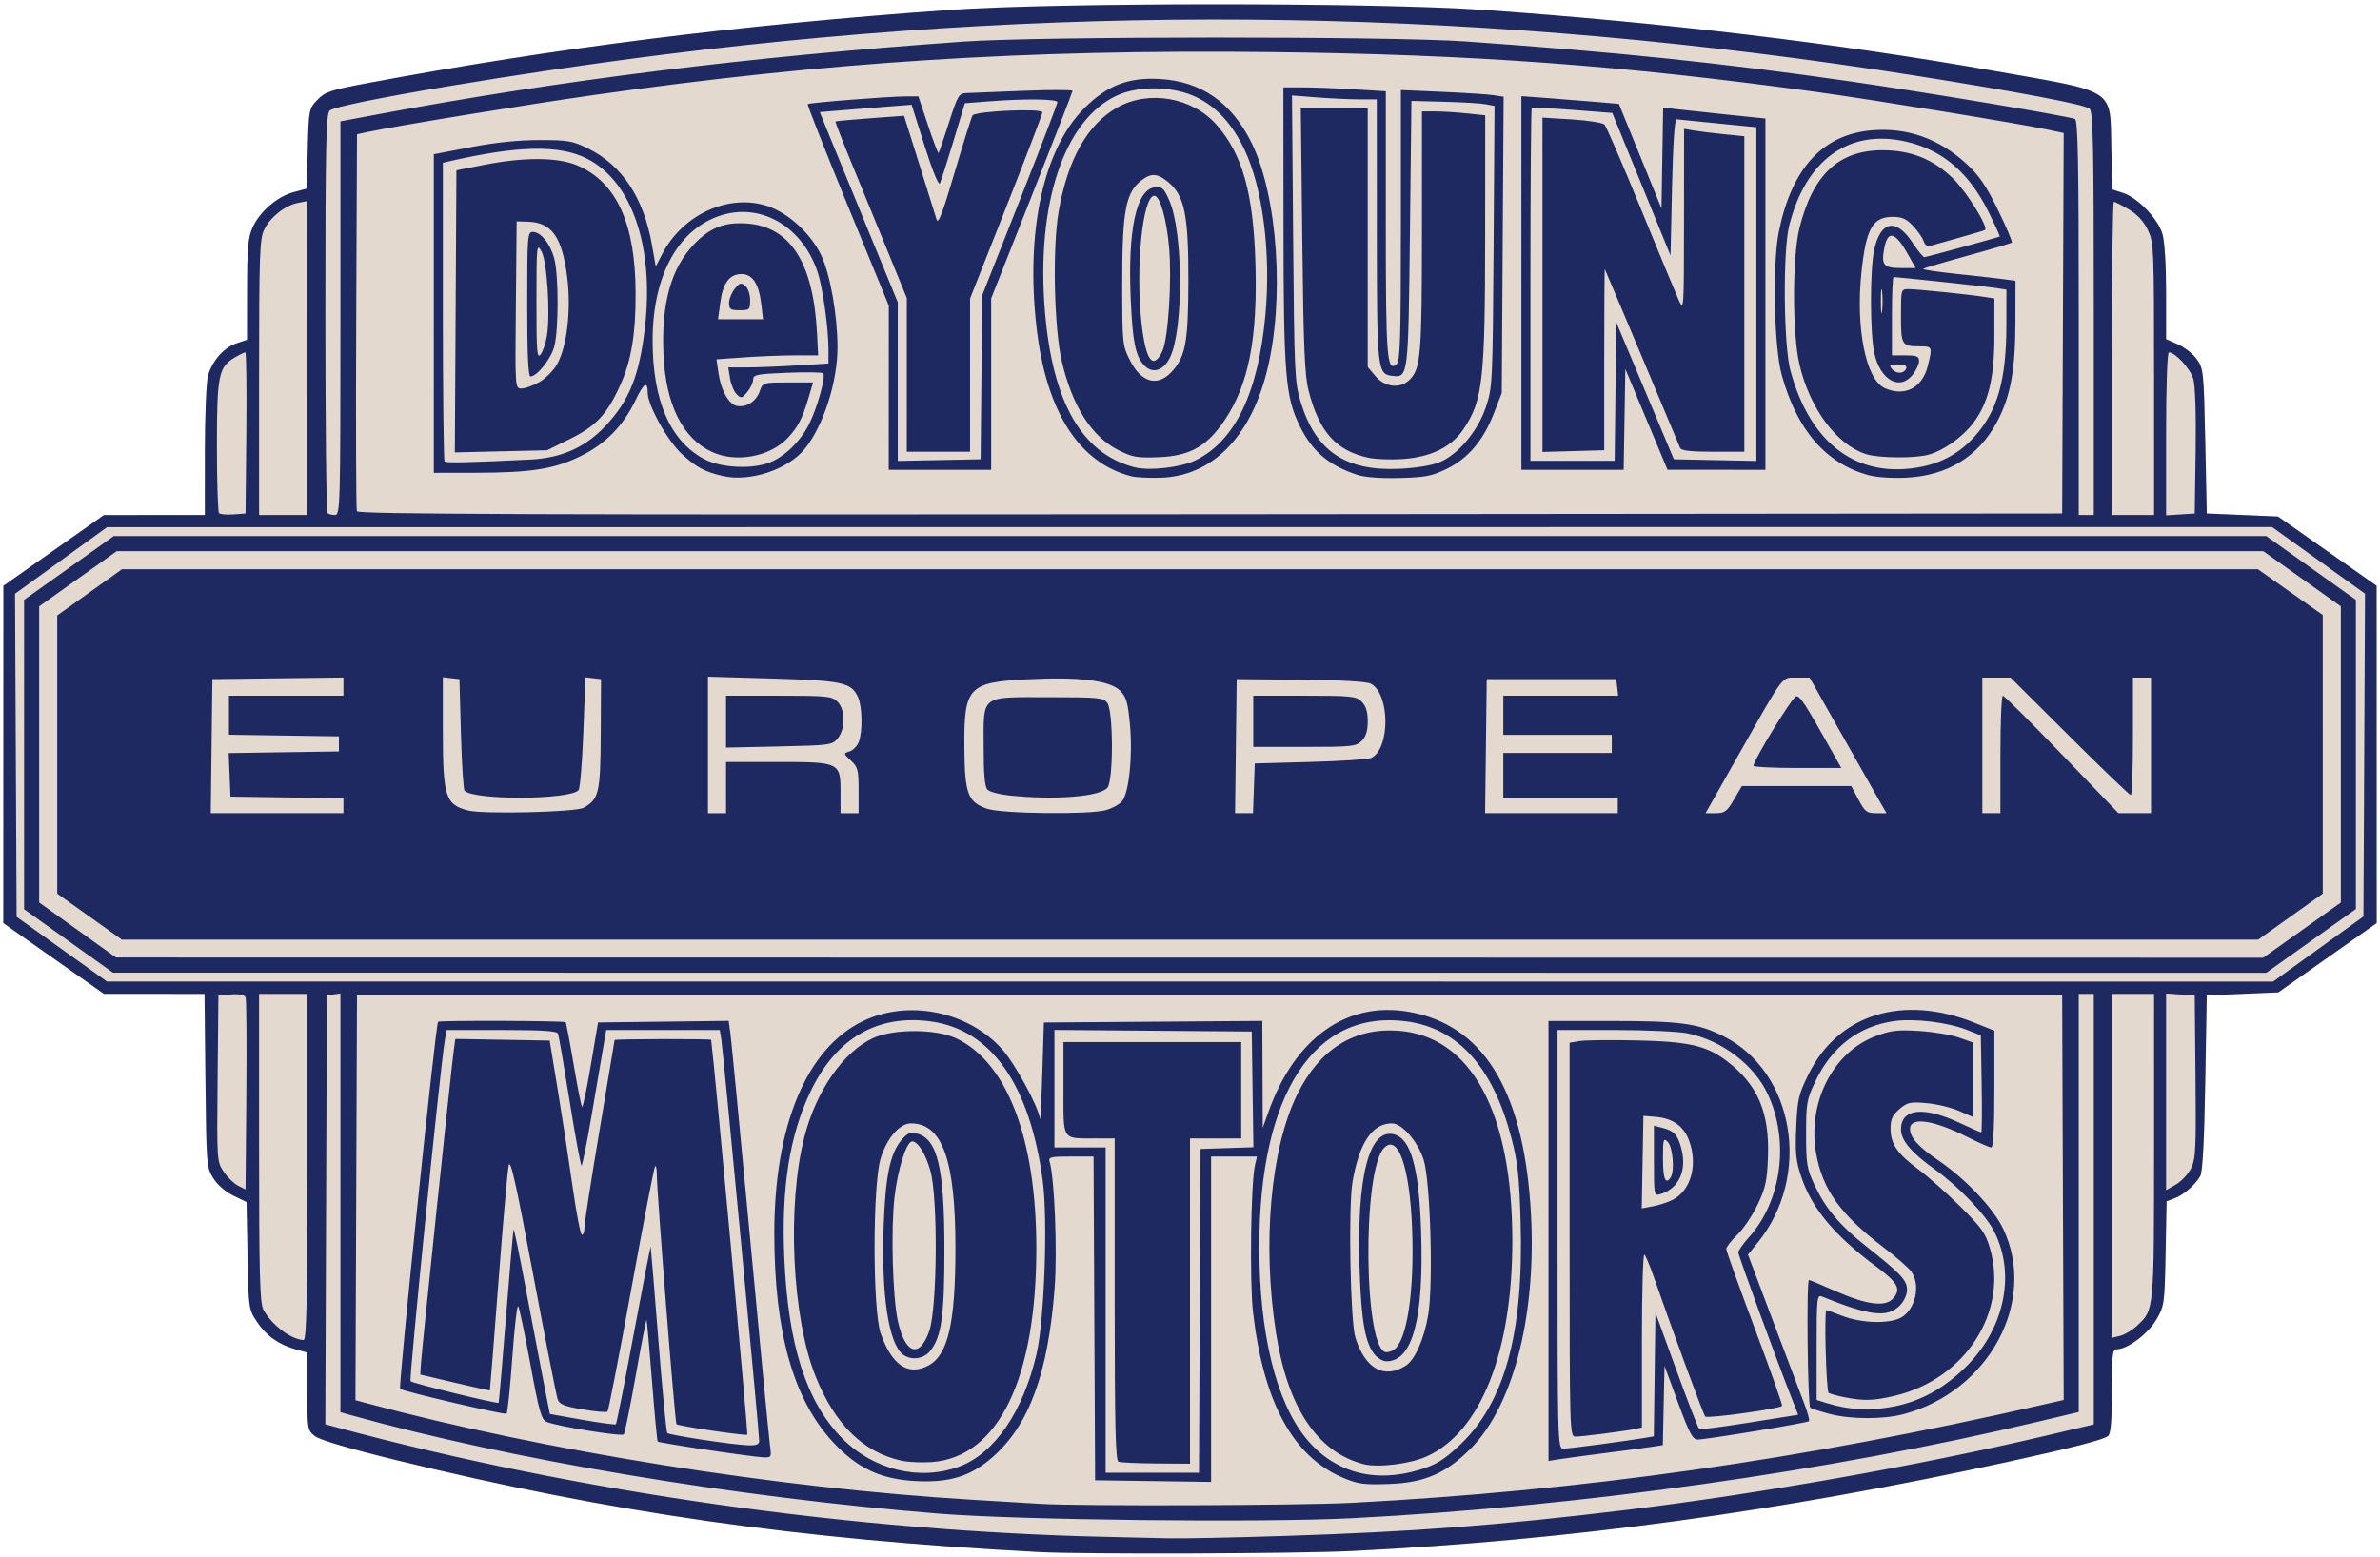
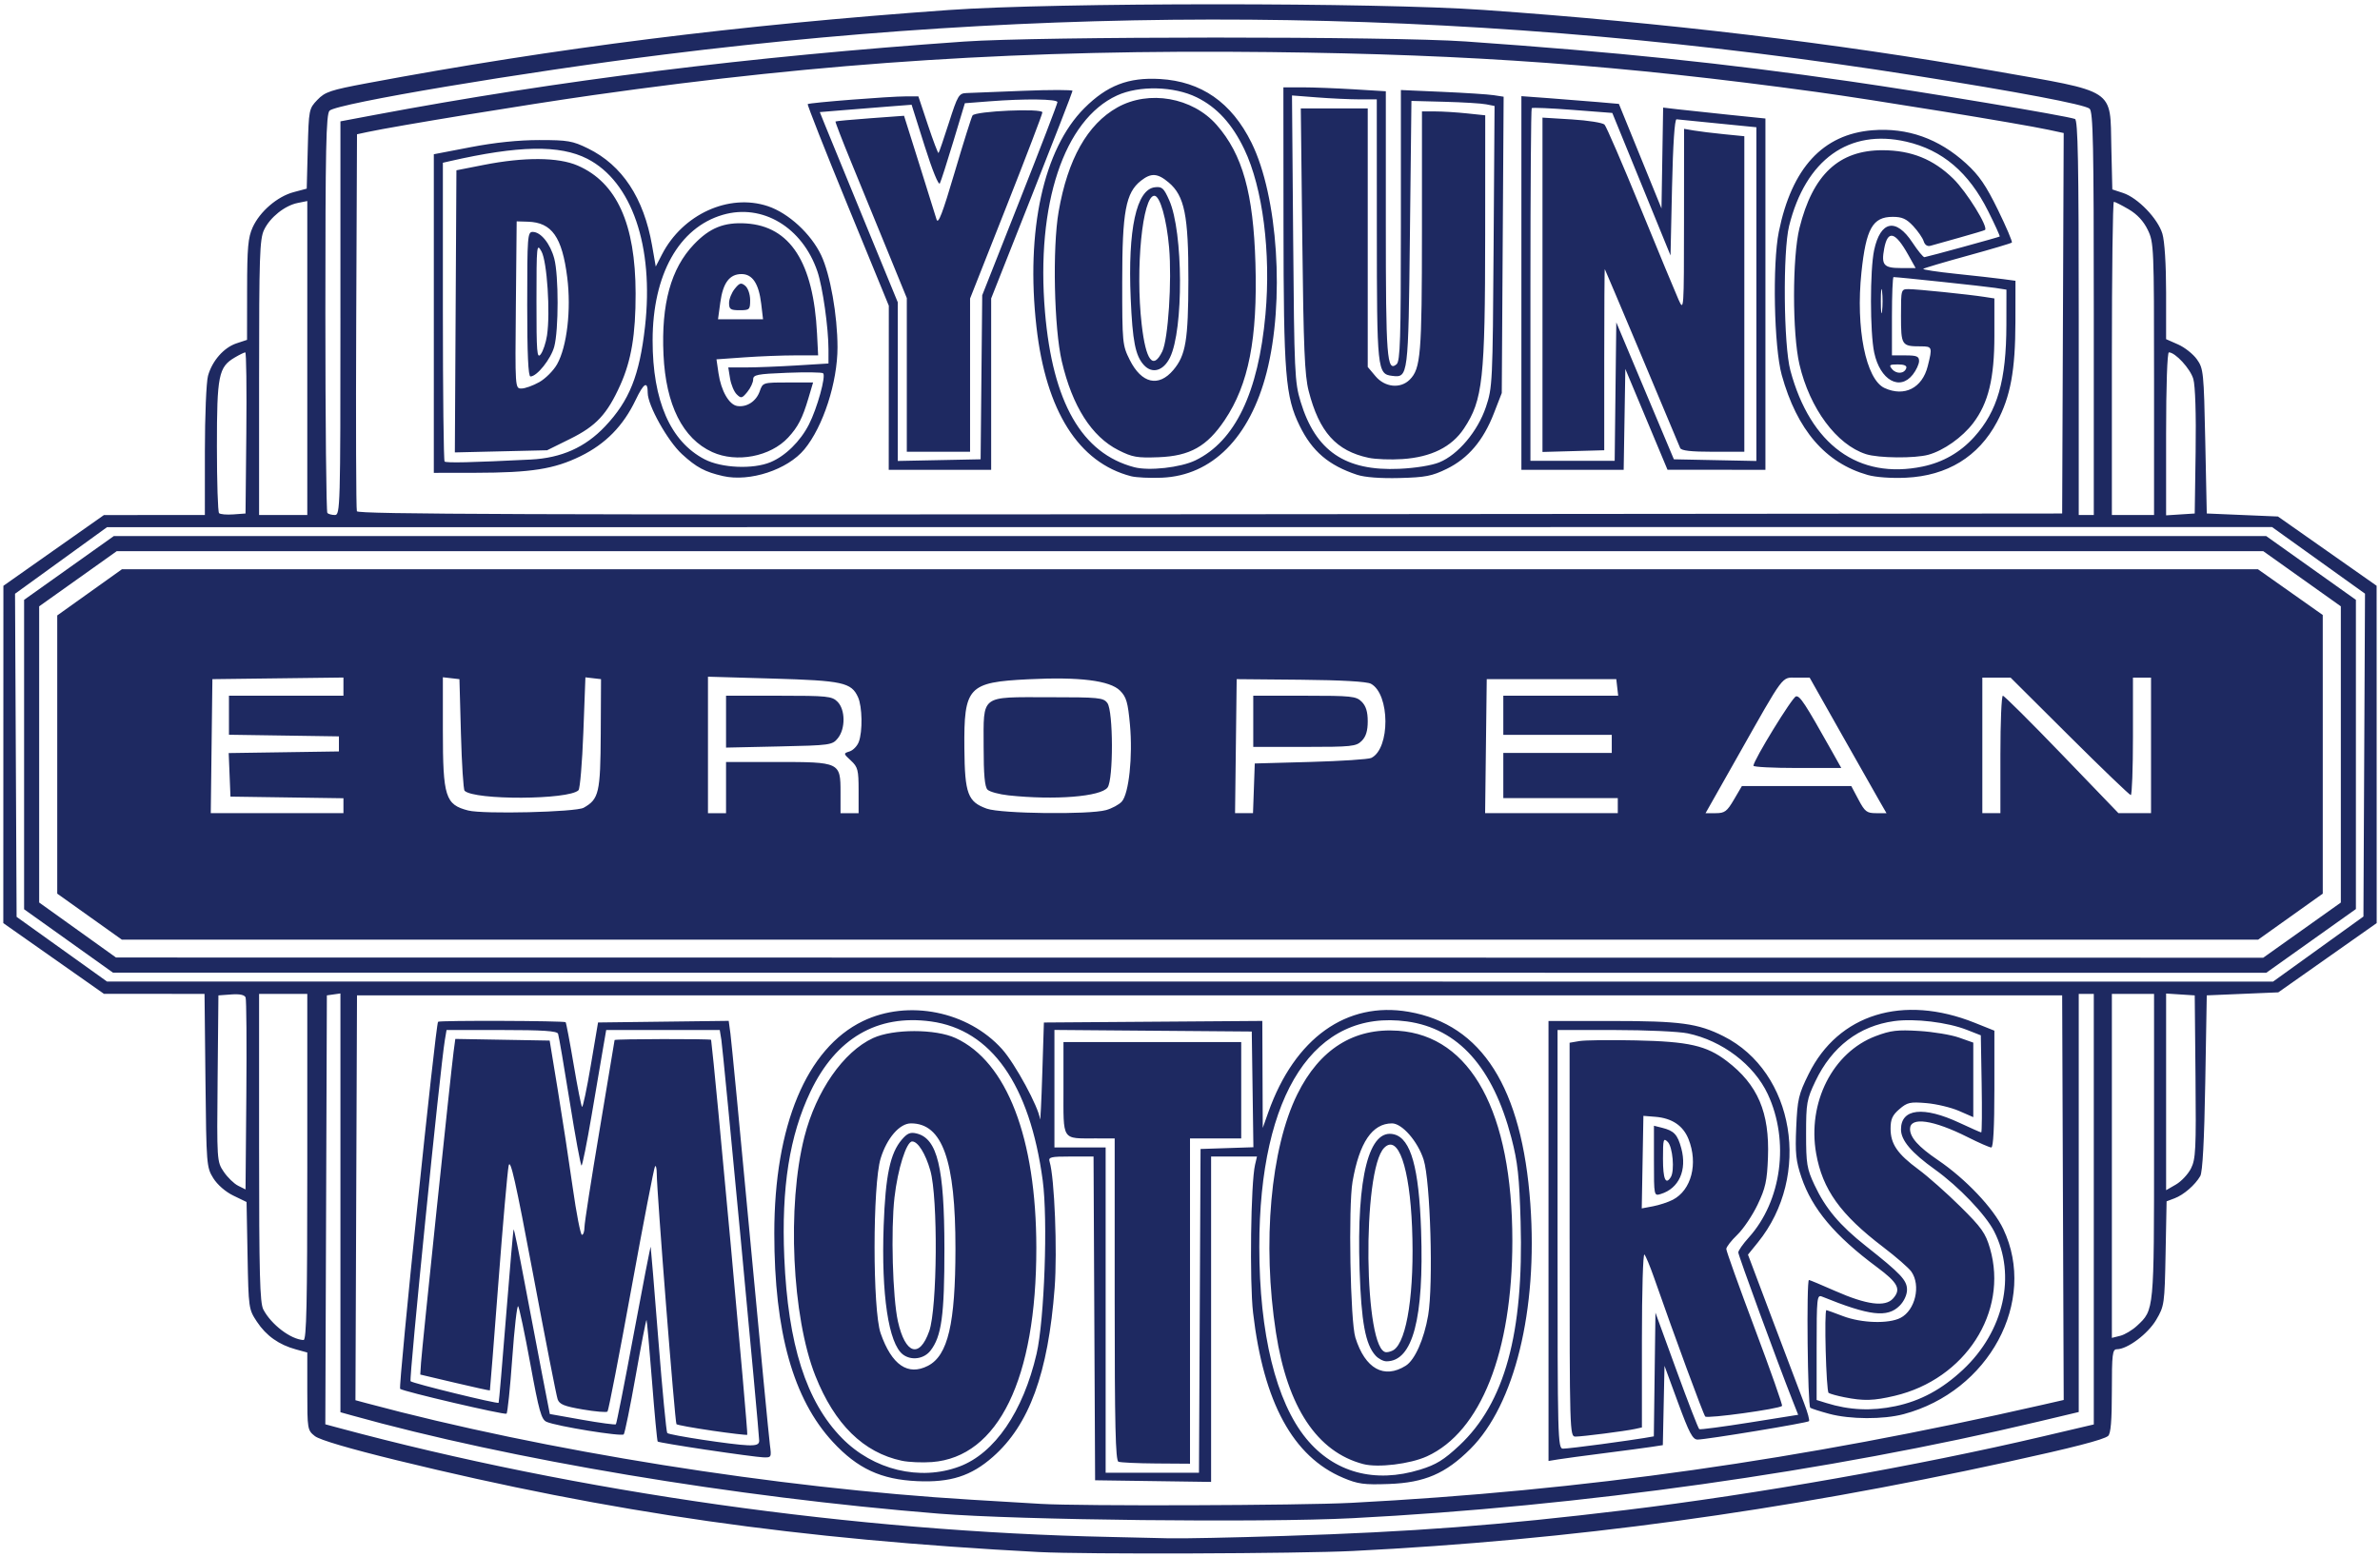
<svg xmlns="http://www.w3.org/2000/svg" xmlns:ns1="http://sodipodi.sourceforge.net/DTD/sodipodi-0.dtd" xmlns:ns2="http://www.inkscape.org/namespaces/inkscape" version="1.1" id="svg1" width="252.8" height="165.44" viewBox="0 0 252.8 165.44" ns1:docname="DeYoung_Motors_sign.jpg" ns2:export-filename="../git/deyoung-motors/site/static/images/logos/footerlogo.png" ns2:export-xdpi="96" ns2:export-ydpi="96">
  <defs id="defs1">
    <ns2:path-effect effect="fill_between_many" method="originald" linkedpaths="#path1,0,1" id="path-effect168" is_visible="true" lpeversion="0" join="true" close="true" autoreverse="true" />
  </defs>
  <ns1:namedview id="namedview1" pagecolor="#ffffff" bordercolor="#000000" borderopacity="0.25" ns2:showpageshadow="2" ns2:pageopacity="0.0" ns2:pagecheckerboard="0" ns2:deskcolor="#d1d1d1">
    <ns2:page x="0" y="0" width="252.8" height="165.44" id="page2" margin="0" bleed="0" />
  </ns1:namedview>
  <g ns2:groupmode="layer" ns2:label="Image" id="g1">
-     <path ns2:original-d="M 0,0" ns2:path-effect="#path-effect168" d="m 110.4,164.909 c -25.744,-1.358 -45.373,-4.163 -68.232,-9.75 -5.052,-1.235 -8.204,-2.164 -8.72,-2.57 C 32.659,151.968 32.64,151.858 32.64,147.829 v -4.124 l -1.2,-0.328 c -1.819,-0.498 -3.159,-1.448 -4.147,-2.939 -0.88,-1.329 -0.894,-1.427 -0.998,-7.036 l -0.106,-5.688 -1.402,-0.679 c -0.835,-0.404 -1.698,-1.155 -2.134,-1.856 -0.712,-1.145 -0.735,-1.434 -0.83,-10.377 l -0.098,-9.2 -5.342,-0.003 -5.342,-0.003 -5.345,-3.757 -5.345,-3.757 0.005,-17.92 0.005,-17.92 L 5.699,58.482 11.04,54.724 l 5.36,-0.002 5.36,-0.002 0.002,-6.8 c 9.81e-4,-3.74 0.151,-7.336 0.332,-7.99 0.443,-1.596 1.684,-3.007 3.036,-3.453 L 26.24,36.11 26.247,30.775 c 0.006,-4.467 0.102,-5.544 0.59,-6.618 0.765,-1.685 2.618,-3.278 4.351,-3.742 l 1.392,-0.372 0.11,-4.241 c 0.108,-4.16 0.127,-4.259 1.022,-5.192 0.813,-0.849 1.383,-1.04 5.28,-1.77 19.949,-3.74 39.354,-6.182 61.808,-7.778 11.332,-0.805 45.38,-0.809 56.8,-0.006 19.237,1.353 37.382,3.519 54.08,6.455 13.257,2.331 12.435,1.797 12.584,8.177 l 0.104,4.438 1.146,0.378 c 1.568,0.518 3.692,2.723 4.173,4.333 0.238,0.795 0.394,3.276 0.394,6.258 v 4.941 l 1.272,0.561 c 0.7,0.309 1.6,1.02 2,1.582 0.696,0.976 0.735,1.356 0.888,8.7 l 0.16,7.68 3.781,0.16 3.781,0.16 5.24,3.68 5.24,3.68 0.003,17.92 0.003,17.92 -5.226,3.68 -5.225,3.68 -3.799,0.16 -3.799,0.16 -0.16,9.28 c -0.106,6.173 -0.284,9.494 -0.531,9.92 -0.549,0.948 -1.755,1.994 -2.723,2.361 l -0.853,0.323 -0.107,5.538 c -0.104,5.387 -0.131,5.579 -0.995,7.05 -0.88,1.497 -3.06,3.128 -4.18,3.128 -0.47,0 -0.532,0.514 -0.532,4.441 0,3.162 -0.115,4.536 -0.4,4.773 -0.482,0.4 -3.769,1.249 -10.64,2.749 -24.243,5.291 -46.441,8.313 -69.567,9.471 -5.749,0.288 -28.548,0.367 -33.313,0.115 z" id="path168" style="fill:#e3d9cf;fill-opacity:1" />
    <path id="path1" style="display:inline;fill:#1e2961;fill-opacity:1" d="m 110.4,164.909 c -25.744,-1.358 -45.373,-4.163 -68.232,-9.75 -5.052,-1.235 -8.204,-2.164 -8.72,-2.57 C 32.659,151.968 32.64,151.858 32.64,147.829 v -4.124 l -1.2,-0.328 c -1.819,-0.498 -3.159,-1.448 -4.147,-2.939 -0.88,-1.329 -0.894,-1.427 -0.998,-7.036 l -0.106,-5.688 -1.402,-0.679 c -0.835,-0.404 -1.698,-1.155 -2.134,-1.856 -0.712,-1.145 -0.735,-1.434 -0.83,-10.377 l -0.098,-9.2 -5.342,-0.003 -5.342,-0.003 -5.345,-3.757 -5.345,-3.757 0.005,-17.92 0.005,-17.92 L 5.699,58.482 11.04,54.724 l 5.36,-0.002 5.36,-0.002 0.002,-6.8 c 9.81e-4,-3.74 0.151,-7.336 0.332,-7.99 0.443,-1.596 1.684,-3.007 3.036,-3.453 L 26.24,36.11 26.247,30.775 c 0.006,-4.467 0.102,-5.544 0.59,-6.618 0.765,-1.685 2.618,-3.278 4.351,-3.742 l 1.392,-0.372 0.11,-4.241 c 0.108,-4.16 0.127,-4.259 1.022,-5.192 0.813,-0.849 1.383,-1.04 5.28,-1.77 19.949,-3.74 39.354,-6.182 61.808,-7.778 11.332,-0.805 45.38,-0.809 56.8,-0.006 19.237,1.353 37.382,3.519 54.08,6.455 13.257,2.331 12.435,1.797 12.584,8.177 l 0.104,4.438 1.146,0.378 c 1.568,0.518 3.692,2.723 4.173,4.333 0.238,0.795 0.394,3.276 0.394,6.258 v 4.941 l 1.272,0.561 c 0.7,0.309 1.6,1.02 2,1.582 0.696,0.976 0.735,1.356 0.888,8.7 l 0.16,7.68 3.781,0.16 3.781,0.16 5.24,3.68 5.24,3.68 0.003,17.92 0.003,17.92 -5.226,3.68 -5.225,3.68 -3.799,0.16 -3.799,0.16 -0.16,9.28 c -0.106,6.173 -0.284,9.494 -0.531,9.92 -0.549,0.948 -1.755,1.994 -2.723,2.361 l -0.853,0.323 -0.107,5.538 c -0.104,5.387 -0.131,5.579 -0.995,7.05 -0.88,1.497 -3.06,3.128 -4.18,3.128 -0.47,0 -0.532,0.514 -0.532,4.441 0,3.162 -0.115,4.536 -0.4,4.773 -0.482,0.4 -3.769,1.249 -10.64,2.749 -24.243,5.291 -46.441,8.313 -69.567,9.471 -5.749,0.288 -28.548,0.367 -33.313,0.115 z m 25.92,-1.71 c 13.836,-0.442 22.752,-1.118 36.32,-2.752 13.875,-1.671 31.109,-4.713 44.32,-7.821 2.2,-0.518 4.324,-1.017 4.72,-1.109 l 0.72,-0.168 V 128.474 105.6 h -0.8 -0.8 v 22.214 22.214 l -4.24,1.009 c -22.313,5.308 -48.734,9.031 -72.88,10.27 -9.606,0.493 -35.412,0.209 -44,-0.484 C 77.945,159.067 54.203,155.091 37.36,150.385 l -1.2,-0.335 V 127.803 105.555 l -0.72,0.102 -0.72,0.102 -0.082,22.787 -0.082,22.787 1.362,0.367 c 25.546,6.883 54.931,11.04 82.002,11.602 2.112,0.044 4.92,0.108 6.24,0.144 1.32,0.035 6.792,-0.076 12.16,-0.248 z m 7.2,-3.52 c 24.722,-1.293 47.719,-4.554 73.362,-10.401 l 2.322,-0.53 -0.082,-21.494 L 219.04,105.76 H 128.48 37.92 l -0.082,21.507 -0.082,21.507 1.202,0.323 c 18.881,5.073 43.574,9.013 64.242,10.25 3.168,0.19 6.48,0.388 7.36,0.441 4.16,0.251 27.555,0.173 32.96,-0.109 z m -0.863,-2.666 c -5.309,-2.237 -8.448,-7.996 -9.557,-17.536 -0.381,-3.274 -0.241,-13.796 0.209,-15.717 l 0.206,-0.88 h -2.437 -2.437 v 17.287 17.287 l -6.16,-0.087 -6.16,-0.087 -0.083,-17.2 -0.083,-17.2 h -2.419 c -2.156,0 -2.4,0.061 -2.246,0.56 0.518,1.679 0.829,9.507 0.532,13.403 -0.692,9.075 -2.693,14.548 -6.566,17.956 -2.304,2.028 -4.492,2.73 -8.016,2.574 -3.856,-0.171 -6.349,-1.328 -8.974,-4.163 -4.214,-4.552 -6.219,-11.698 -6.221,-22.169 -0.002,-11.435 3.424,-19.65 9.401,-22.543 4.822,-2.334 11.167,-1.06 14.791,2.971 1.384,1.539 3.891,6.163 4.032,7.435 0.037,0.339 0.146,-1.831 0.24,-4.823 l 0.172,-5.44 11.6,-0.084 11.6,-0.084 0.023,5.684 0.023,5.684 0.596,-1.676 c 2.797,-7.867 8.314,-11.81 14.918,-10.66 7.776,1.354 12.027,8.075 12.91,20.412 0.805,11.25 -1.661,21.331 -6.365,26.026 -2.637,2.632 -4.87,3.593 -8.665,3.73 -2.641,0.096 -3.279,0.009 -4.863,-0.658 z m 8.193,-0.867 c 1.7,-0.525 2.518,-1.029 4.154,-2.559 4.828,-4.516 6.855,-11.916 6.513,-23.767 -0.14,-4.83 -0.306,-6.347 -0.979,-8.92 -1.963,-7.511 -5.654,-11.627 -11.092,-12.371 -9.805,-1.341 -15.685,7.638 -15.685,23.951 0,9.202 1.773,16.451 4.981,20.366 2.962,3.615 7.279,4.792 12.109,3.3 z M 144.8,155.558 c -4.895,-1.289 -8.037,-6.02 -9.268,-13.958 -1.474,-9.501 -0.572,-19.588 2.267,-25.337 2.364,-4.787 6.014,-7.083 10.725,-6.746 7.724,0.553 12.115,8.642 12.115,22.323 0,11.814 -3.357,20.289 -9.071,22.897 -1.79,0.817 -5.207,1.231 -6.767,0.821 z m 4.523,-10.455 c 0.96,-0.604 1.937,-2.806 2.373,-5.346 0.56,-3.265 0.239,-14.293 -0.48,-16.54 -0.624,-1.948 -2.287,-3.857 -3.36,-3.857 -2.093,0 -3.466,2.026 -4.19,6.186 -0.459,2.634 -0.238,14.848 0.3,16.571 1.035,3.318 3.048,4.44 5.358,2.986 z m -3.216,-1.073 c -1.075,-1.188 -1.513,-3.552 -1.695,-9.15 -0.321,-9.871 1.007,-15.049 3.681,-14.35 1.767,0.462 2.629,3.543 2.853,10.198 0.316,9.375 -0.883,13.912 -3.676,13.912 -0.336,0 -0.86,-0.274 -1.163,-0.61 z m 1.928,-0.595 c 1.426,-0.944 2.224,-6.267 1.953,-13.029 -0.258,-6.424 -1.483,-9.928 -2.957,-8.455 -2.38,2.38 -2.172,21.752 0.232,21.723 0.229,-0.003 0.576,-0.111 0.772,-0.24 z m -46.124,12.381 c 3.736,-1.398 6.77,-5.832 8.193,-11.976 0.834,-3.601 1.211,-14.257 0.652,-18.412 -1.373,-10.201 -5.462,-16.022 -11.872,-16.899 -5.698,-0.779 -10.094,1.783 -12.797,7.458 -2.229,4.681 -3.097,10.18 -2.782,17.613 0.393,9.267 2.326,15.325 6.123,19.195 3.332,3.395 8.281,4.593 12.482,3.021 z M 95.79,155.205 c -4.071,-0.862 -7.136,-3.872 -9.18,-9.015 -2.489,-6.265 -3.033,-18.107 -1.166,-25.407 1.246,-4.872 4.14,-9.034 7.293,-10.487 2.14,-0.987 6.626,-0.987 8.766,0 5.443,2.509 8.566,10.622 8.575,22.277 0.011,13.926 -4.034,22.237 -11.083,22.772 -1.031,0.078 -2.473,0.015 -3.204,-0.14 z m 2.783,-10.092 c 2.116,-1.094 2.908,-4.472 2.914,-12.433 0.007,-9.399 -1.384,-13.321 -4.726,-13.321 -1.204,0 -2.551,1.555 -3.218,3.713 -0.861,2.788 -0.863,16.124 -0.003,18.589 1.177,3.374 2.899,4.555 5.033,3.452 z M 95.912,143.92 c -1.531,-1.154 -2.314,-6.381 -2.051,-13.68 0.193,-5.357 0.692,-7.718 1.935,-9.163 0.584,-0.679 0.908,-0.81 1.585,-0.64 2.19,0.55 2.925,3.61 2.933,12.203 0.006,7.121 -0.301,9.367 -1.488,10.876 -0.696,0.884 -2.031,1.069 -2.914,0.404 z m 2.788,-2.48 c 0.862,-2.451 0.944,-14.175 0.119,-17.07 -0.512,-1.797 -1.318,-3.09 -1.926,-3.09 -0.612,0 -1.534,2.918 -1.882,5.95 -0.395,3.446 -0.195,10.656 0.364,13.163 0.781,3.501 2.293,3.977 3.324,1.046 z m 28.738,-2.16 0.083,-17.2 2.807,-0.093 2.807,-0.093 -0.087,-6.147 L 132.96,109.6 122.48,109.516 112,109.431 v 6.244 6.244 h 2.72 2.72 v 17.28 17.28 h 4.957 4.957 z M 118.8,155.308 c -0.313,-0.126 -0.4,-3.879 -0.4,-17.255 V 120.96 l -2,-0.004 c -3.673,-0.008 -3.44,0.352 -3.44,-5.313 V 110.72 h 9.44 9.44 v 5.12 5.12 h -2.72 -2.72 v 17.28 17.28 l -3.6,-0.025 c -1.98,-0.014 -3.78,-0.098 -4,-0.187 z M 164.48,131.855 V 108.48 h 6.704 c 7.316,0 9.163,0.251 11.882,1.617 7.548,3.792 9.387,14.836 3.649,21.916 l -1.048,1.293 2.646,7.027 c 1.455,3.865 2.949,7.81 3.319,8.768 0.37,0.958 0.602,1.812 0.515,1.9 -0.183,0.183 -10.867,1.948 -11.826,1.954 -0.528,0.003 -0.893,-0.684 -2.08,-3.915 l -1.44,-3.919 -0.089,4.213 -0.089,4.213 -1.191,0.183 c -0.655,0.101 -2.919,0.402 -5.031,0.671 -2.112,0.269 -4.308,0.565 -4.88,0.658 l -1.04,0.17 z m 5.624,21.59 c 1.923,-0.261 3.961,-0.555 4.529,-0.653 l 1.034,-0.178 0.086,-6.572 0.086,-6.572 2.233,6.131 c 1.228,3.372 2.318,6.184 2.422,6.248 0.104,0.064 2.511,-0.253 5.347,-0.705 l 5.158,-0.822 -0.603,-1.529 c -1.62,-4.111 -5.757,-15.406 -5.757,-15.72 0,-0.196 0.498,-0.907 1.106,-1.58 3.506,-3.88 4.352,-10.256 2.024,-15.242 -1.458,-3.122 -4.839,-5.689 -8.505,-6.456 -0.933,-0.195 -4.425,-0.355 -7.76,-0.355 H 165.44 v 22.24 c 0,21.32 0.024,22.24 0.584,22.24 0.321,0 2.157,-0.214 4.08,-0.475 z M 166.72,131.716 v -20.924 l 1.04,-0.178 c 0.572,-0.098 3.272,-0.13 6,-0.071 5.62,0.121 7.499,0.548 9.657,2.194 3.299,2.516 4.553,5.455 4.373,10.248 -0.093,2.486 -0.262,3.253 -1.103,5.015 -0.546,1.144 -1.516,2.584 -2.156,3.2 -0.64,0.616 -1.166,1.293 -1.167,1.505 -0.002,0.212 1.361,4.019 3.029,8.461 1.668,4.442 2.969,8.139 2.893,8.216 -0.319,0.319 -7.938,1.371 -8.158,1.125 -0.208,-0.231 -3.223,-8.414 -5.464,-14.827 -0.4,-1.144 -0.847,-2.217 -0.995,-2.384 -0.148,-0.167 -0.268,3.898 -0.268,9.034 v 9.338 l -0.72,0.159 c -1.022,0.225 -5.607,0.813 -6.343,0.813 -0.603,0 -0.617,-0.475 -0.617,-20.924 z m 10.963,-4.239 c 1.976,-1.022 2.707,-3.848 1.668,-6.447 -0.573,-1.432 -1.752,-2.225 -3.522,-2.368 L 174.56,118.56 l -0.088,4.917 -0.088,4.917 1.197,-0.225 c 0.659,-0.124 1.605,-0.435 2.103,-0.693 z m -2.003,-4.13 v -3.736 l 0.878,0.22 c 1.26,0.316 1.632,0.717 2.026,2.177 0.627,2.327 -0.247,4.269 -2.184,4.857 -0.718,0.218 -0.72,0.208 -0.72,-3.518 z m 1.791,1.723 c 0.422,-0.683 0.204,-3.212 -0.323,-3.739 -0.464,-0.464 -0.508,-0.309 -0.508,1.8 0,2.151 0.286,2.82 0.831,1.938 z M 75.068,154.046 c -2.801,-0.42 -5.144,-0.815 -5.208,-0.879 -0.064,-0.064 -0.339,-2.979 -0.61,-6.477 -0.272,-3.499 -0.532,-6.399 -0.578,-6.445 -0.046,-0.046 -0.563,2.616 -1.148,5.916 -0.585,3.3 -1.157,6.108 -1.271,6.241 -0.221,0.257 -7.087,-0.856 -8.189,-1.328 -0.564,-0.242 -0.807,-1.106 -1.733,-6.157 -0.592,-3.232 -1.174,-5.99 -1.293,-6.13 -0.119,-0.14 -0.402,2.347 -0.628,5.526 -0.226,3.179 -0.501,5.831 -0.61,5.893 -0.255,0.144 -11.006,-2.368 -11.299,-2.641 -0.214,-0.199 3.768,-38.739 4.03,-39.001 0.157,-0.157 13.39,-0.111 13.549,0.047 0.061,0.061 0.442,2.074 0.848,4.474 0.405,2.4 0.808,4.434 0.894,4.52 0.086,0.086 0.504,-1.896 0.929,-4.405 l 0.772,-4.562 6.939,-0.086 6.939,-0.086 0.185,1.366 c 0.102,0.751 1.046,10.582 2.097,21.846 1.052,11.264 1.995,21.092 2.095,21.84 0.178,1.327 0.161,1.359 -0.717,1.325 -0.495,-0.019 -3.191,-0.379 -5.991,-0.799 z m 5.572,-0.97 c 0,-0.848 -3.83,-41.458 -4.018,-42.596 l -0.171,-1.04 h -6.031 -6.031 l -0.318,1.84 c -0.175,1.012 -0.727,4.252 -1.227,7.2 -0.5,2.948 -0.985,5.36 -1.077,5.359 -0.092,-5.6e-4 -0.657,-3.061 -1.255,-6.8 -0.598,-3.739 -1.154,-6.979 -1.234,-7.199 -0.11,-0.3 -1.608,-0.4 -5.997,-0.4 h -5.85 l -0.176,1.04 c -0.493,2.906 -3.828,36.094 -3.645,36.276 0.231,0.231 9.235,2.437 9.352,2.292 0.039,-0.049 0.395,-4.192 0.791,-9.208 0.396,-5.016 0.758,-9.163 0.805,-9.215 0.047,-0.052 0.553,2.396 1.125,5.44 0.572,3.044 1.417,7.479 1.879,9.855 l 0.839,4.32 3.442,0.612 c 1.893,0.336 3.502,0.552 3.575,0.478 0.074,-0.074 0.925,-4.381 1.891,-9.572 0.966,-5.191 1.779,-9.366 1.805,-9.278 0.027,0.088 0.393,4.534 0.814,9.88 0.421,5.346 0.847,9.801 0.946,9.9 0.229,0.229 6.965,1.253 8.566,1.303 0.913,0.028 1.2,-0.088 1.2,-0.486 z m -5.033,-1.072 c -1.976,-0.288 -3.666,-0.596 -3.755,-0.685 -0.16,-0.16 -2.092,-24.739 -2.092,-26.614 0,-0.534 -0.081,-0.89 -0.181,-0.791 -0.099,0.099 -1.233,5.961 -2.52,13.027 -1.287,7.065 -2.426,12.933 -2.532,13.039 -0.106,0.106 -1.288,0.006 -2.627,-0.223 -1.972,-0.337 -2.479,-0.543 -2.67,-1.086 -0.13,-0.369 -1.303,-6.348 -2.606,-13.288 -1.857,-9.889 -2.419,-12.381 -2.598,-11.52 -0.125,0.604 -0.617,6.21 -1.092,12.458 -0.475,6.248 -0.879,11.384 -0.899,11.413 -0.019,0.029 -1.691,-0.339 -3.715,-0.817 l -3.68,-0.869 0.081,-1.263 c 0.094,-1.477 3.186,-31.014 3.457,-33.031 l 0.184,-1.368 5.011,0.088 5.011,0.088 0.867,5.28 c 0.477,2.904 1.188,7.548 1.579,10.32 0.392,2.772 0.834,5.04 0.982,5.04 0.148,0 0.269,-0.362 0.269,-0.805 0,-0.442 0.72,-5.077 1.6,-10.299 0.88,-5.222 1.6,-9.54 1.6,-9.595 0,-0.118 10.235,-0.14 10.251,-0.021 0.359,2.59 3.959,41.911 3.842,41.966 -0.095,0.045 -1.79,-0.154 -3.766,-0.442 z m 118.679,-1.787 c -0.943,-0.254 -1.843,-0.541 -2,-0.638 C 192.004,149.405 191.864,136 192.144,136 c 0.08,0 1.339,0.527 2.8,1.171 3.319,1.464 5.293,1.724 6.124,0.805 0.897,-0.992 0.552,-1.668 -1.712,-3.35 -4.471,-3.322 -6.874,-6.182 -8.01,-9.533 -0.588,-1.735 -0.674,-2.561 -0.554,-5.325 0.129,-2.977 0.248,-3.486 1.32,-5.655 3.15,-6.373 10.019,-8.492 17.638,-5.442 l 2.09,0.837 v 6.206 c 0,4.025 -0.115,6.206 -0.328,6.206 -0.18,0 -1.301,-0.49 -2.49,-1.089 -3.677,-1.852 -6.142,-2.205 -6.142,-0.881 0,0.904 0.89,1.898 2.954,3.3 2.956,2.008 5.906,5.121 6.957,7.344 3.631,7.678 -1.525,17.247 -10.593,19.661 -2.168,0.577 -5.688,0.56 -7.912,-0.038 z m 7.058,-0.813 c 2.656,-0.559 4.933,-1.791 7.159,-3.872 4.352,-4.071 5.694,-10.032 3.31,-14.703 -0.903,-1.769 -3.777,-4.773 -6.281,-6.565 -2.508,-1.794 -3.612,-3.097 -3.612,-4.265 0,-2.224 2.386,-2.489 6.231,-0.69 1.189,0.556 2.221,1.011 2.293,1.011 0.073,0 0.092,-2.321 0.044,-5.158 l -0.088,-5.158 -1.476,-0.579 c -2.065,-0.811 -5.548,-1.231 -7.727,-0.932 -3.729,0.511 -6.621,2.719 -8.367,6.387 -0.921,1.934 -0.99,2.326 -0.99,5.6 0,3.179 0.086,3.704 0.889,5.418 1.173,2.504 2.676,4.291 5.461,6.494 3.713,2.936 4.37,3.634 4.37,4.646 0,0.541 -0.319,1.231 -0.785,1.697 -1.3,1.3 -3.187,1.077 -8.255,-0.976 -0.521,-0.211 -0.56,0.167 -0.56,5.383 v 5.609 l 1.04,0.324 c 2.436,0.759 4.797,0.865 7.344,0.329 z m -5.429,-0.943 c -0.751,-0.148 -1.507,-0.357 -1.68,-0.464 -0.262,-0.162 -0.493,-8.797 -0.235,-8.797 0.044,9e-5 0.838,0.288 1.763,0.64 1.973,0.75 4.848,0.836 6.11,0.184 1.563,-0.808 2.179,-3.441 1.149,-4.912 -0.274,-0.39 -1.618,-1.563 -2.987,-2.605 -4.543,-3.458 -6.452,-6.123 -7.125,-9.945 -0.951,-5.401 1.757,-10.748 6.32,-12.474 1.599,-0.605 2.309,-0.689 4.61,-0.549 1.496,0.091 3.404,0.408 4.24,0.703 l 1.52,0.537 v 3.959 3.959 l -1.52,-0.663 c -0.836,-0.364 -2.392,-0.737 -3.457,-0.827 -1.735,-0.148 -2.034,-0.081 -2.873,0.64 -0.739,0.636 -0.936,1.069 -0.936,2.064 0,1.633 0.721,2.69 2.963,4.344 1.003,0.74 3,2.509 4.438,3.931 2.267,2.242 2.688,2.834 3.159,4.455 1.969,6.774 -2.636,13.902 -10.122,15.666 -2.25,0.53 -3.278,0.56 -5.337,0.154 z M 32.64,124 v -18.4 h -2.56 -2.56 v 16.336 c 0,13.44 0.08,16.489 0.451,17.2 0.837,1.601 2.907,3.175 4.269,3.244 0.316,0.016 0.4,-3.862 0.4,-18.38 z m 194.359,16.857 c 1.817,-1.694 1.801,-1.519 1.801,-19.087 V 105.6 h -2.24 -2.24 v 18.275 18.275 l 0.88,-0.218 c 0.484,-0.12 1.294,-0.603 1.799,-1.075 z M 26.088,105.984 c -0.108,-0.281 -0.617,-0.389 -1.525,-0.323 L 23.2,105.76 l -0.085,8.825 c -0.084,8.742 -0.078,8.836 0.65,9.915 0.404,0.6 1.09,1.267 1.525,1.484 l 0.79,0.394 0.085,-9.987 c 0.047,-5.493 0.012,-10.176 -0.077,-10.408 z m 206.635,18.165 c 0.502,-0.99 0.553,-2.039 0.48,-9.749 l -0.082,-8.64 -1.52,-0.098 -1.52,-0.098 v 10.447 10.447 l 1.04,-0.6 c 0.572,-0.33 1.293,-1.099 1.602,-1.709 z m 13.518,-23.31 4.8,-3.457 0.083,-17.152 0.083,-17.152 -4.938,-3.54 -4.938,-3.54 -114.984,0.009 -114.984,0.009 -4.883,3.535 -4.883,3.535 0.083,17.165 0.083,17.165 4.8,3.436 4.8,3.436 115.04,0.003 115.04,0.003 z M 7.28,99.977 2.56,96.61 V 80.172 63.734 L 7.322,60.347 12.084,56.96 H 126.4 240.716 l 4.762,3.387 4.762,3.387 V 80.16 96.586 L 245.478,99.973 240.716,103.36 126.358,103.352 12,103.345 Z M 244.518,98.828 248.64,95.897 V 80.16 64.423 l -4.122,-2.932 -4.122,-2.932 H 126.4 12.403 L 8.282,61.492 4.16,64.423 v 15.735 15.735 l 4.08,2.922 4.08,2.922 114.038,0.011 114.038,0.011 z M 9.512,97.395 6.08,94.95 V 80.17 65.39 l 3.439,-2.455 3.439,-2.455 113.441,0.003 113.441,0.003 3.44,2.428 3.44,2.428 V 80.146 94.95 l -3.432,2.445 -3.432,2.445 H 126.4 12.943 Z M 36.48,85.607 v -0.793 l -6,-0.087 -6,-0.087 -0.094,-2.313 -0.094,-2.313 5.854,-0.087 L 36,79.84 v -0.8 -0.8 l -5.84,-0.087 -5.84,-0.087 v -2.073 -2.073 h 6.08 6.08 V 72.954 71.988 L 29.52,72.074 22.56,72.16 22.474,79.28 22.388,86.4 H 29.434 36.48 Z m 25.52,0.214 c 1.619,-0.909 1.778,-1.597 1.81,-7.842 l 0.03,-5.819 -0.829,-0.096 -0.829,-0.096 -0.22,5.849 c -0.121,3.217 -0.352,5.982 -0.515,6.145 -1.029,1.029 -11.075,1.073 -12.099,0.054 -0.125,-0.124 -0.299,-2.843 -0.387,-6.041 l -0.16,-5.814 -0.88,-0.101 -0.88,-0.101 v 5.632 c 0,7.08 0.261,7.905 2.692,8.525 1.603,0.409 11.436,0.174 12.268,-0.293 z m 15.12,-2.141 v -2.72 h 5.369 c 6.727,0 6.791,0.03 6.791,3.218 v 2.222 h 0.96 0.96 v -2.415 c 0,-2.179 -0.08,-2.489 -0.817,-3.173 -0.807,-0.748 -0.809,-0.76 -0.142,-0.972 0.372,-0.118 0.812,-0.572 0.977,-1.008 0.421,-1.108 0.376,-3.758 -0.081,-4.761 -0.709,-1.557 -1.634,-1.758 -9.064,-1.973 l -6.873,-0.199 v 7.251 7.251 h 0.96 0.96 z m 0,-7.004 v -2.756 h 5.6 c 5.173,0 5.649,0.049 6.24,0.64 0.838,0.838 0.856,2.863 0.034,3.878 -0.587,0.724 -0.791,0.753 -6.24,0.872 l -5.634,0.123 z m 40.352,9.4 c 0.634,-0.176 1.39,-0.583 1.681,-0.905 0.757,-0.836 1.178,-4.791 0.87,-8.163 -0.219,-2.39 -0.383,-2.954 -1.052,-3.624 -1.08,-1.08 -4.308,-1.482 -9.737,-1.212 -6.413,0.318 -6.856,0.797 -6.8,7.347 0.041,4.823 0.362,5.682 2.389,6.404 1.506,0.536 10.861,0.649 12.649,0.152 z m -10.339,-1.566 c -1.005,-0.108 -2.013,-0.382 -2.24,-0.609 C 104.598,83.607 104.48,82.306 104.48,79.356 c 0,-5.605 -0.431,-5.276 6.917,-5.276 5.347,0 5.808,0.046 6.229,0.621 0.629,0.86 0.646,8.115 0.021,8.969 -0.712,0.974 -5.61,1.365 -10.513,0.84 z m 26.054,-0.75 0.093,-2.64 5.92,-0.163 c 3.256,-0.09 6.161,-0.281 6.455,-0.425 2.026,-0.99 1.996,-6.794 -0.041,-7.884 -0.434,-0.232 -3.129,-0.386 -7.467,-0.426 l -6.788,-0.062 -0.086,7.12 -0.086,7.12 h 0.953 0.953 z m -0.067,-7.12 v -2.72 h 5.44 c 5.013,0 5.49,0.05 6.08,0.64 0.45,0.45 0.64,1.067 0.64,2.08 0,1.013 -0.19,1.63 -0.64,2.08 -0.59,0.59 -1.067,0.64 -6.08,0.64 h -5.44 z m 38.72,8.96 v -0.8 h -6.08 -6.08 v -2.4 -2.4 h 5.76 5.76 v -0.96 -0.96 h -5.76 -5.76 v -2.08 -2.08 h 6.101 6.101 l -0.101,-0.88 -0.101,-0.88 h -6.88 -6.88 l -0.086,7.12 -0.086,7.12 h 7.046 7.046 z m 12.337,-0.64 0.844,-1.44 h 5.81 5.81 l 0.764,1.44 c 0.68,1.282 0.886,1.44 1.87,1.44 h 1.106 l -0.783,-1.36 c -0.431,-0.748 -2.267,-3.988 -4.081,-7.2 l -3.297,-5.84 h -1.386 c -1.629,0 -1.21,-0.561 -6.278,8.4 l -3.394,6 h 1.085 c 0.948,0 1.192,-0.182 1.929,-1.44 z m 2.07,-3.6 c 0.017,-0.594 4.125,-7.29 4.521,-7.369 0.417,-0.084 0.942,0.718 3.779,5.769 l 1.033,1.84 h -4.671 c -2.569,0 -4.668,-0.108 -4.664,-0.24 z m 26.233,-1.2 c 0,-3.432 0.118,-6.24 0.262,-6.24 0.144,0 2.965,2.808 6.27,6.24 l 6.008,6.24 h 1.73 1.73 v -7.2 -7.2 h -0.96 -0.96 v 6.24 c 0,3.432 -0.103,6.24 -0.23,6.24 -0.126,0 -3.051,-2.808 -6.498,-6.24 l -6.268,-6.24 H 212.062 210.56 v 7.2 7.2 h 0.96 0.96 z m -186.315,-34.16 c 0.047,-4.708 -0.003,-8.56 -0.111,-8.56 -0.108,0 -0.612,0.246 -1.12,0.546 C 23.216,39.001 23.04,39.88 23.04,47.435 c 0,3.772 0.103,6.961 0.228,7.087 0.126,0.126 0.81,0.186 1.52,0.133 L 26.08,54.56 Z m 6.475,-7.96 V 21.36 l -1.013,0.203 c -1.38,0.276 -2.948,1.531 -3.582,2.868 C 27.582,25.406 27.52,27.265 27.52,40.128 v 14.592 h 2.56 2.56 z m 3.52,-4.233 V 12.894 l 3.6,-0.677 C 59.339,8.535 79.565,6.017 102.4,4.417 c 7.996,-0.56 45.352,-0.569 53.28,-0.012 16.099,1.13 27.343,2.298 40.828,4.241 7.988,1.151 22.896,3.643 23.892,3.994 0.315,0.111 0.4,4.623 0.4,21.111 v 20.97 h 0.8 0.8 V 33.319 c 0,-18.002 -0.071,-21.46 -0.45,-21.774 C 221.411,11.097 214.291,9.749 203.36,8.024 158.311,0.913 115.379,0.192 70.56,5.792 55.588,7.663 35.777,10.988 35.005,11.76 34.634,12.132 34.56,15.698 34.56,33.25 c 0,11.574 0.096,21.14 0.213,21.257 0.117,0.117 0.477,0.213 0.8,0.213 0.563,0 0.587,-0.847 0.587,-20.913 z m 182.962,0.54 0.082,-20.213 -1.625,-0.348 C 214.584,13.143 198.942,10.594 192.96,9.773 172.232,6.93 156.424,5.776 134.88,5.534 108.895,5.241 87.895,6.577 63.04,10.102 56.048,11.093 42.015,13.388 39.04,14.026 l -1.12,0.24 -0.083,19.827 c -0.046,10.905 -0.014,20.007 0.07,20.227 0.122,0.32 18.419,0.384 90.643,0.32 L 219.04,54.56 Z M 76.8,50.582 c -1.922,-0.436 -2.826,-0.919 -4.365,-2.333 -1.521,-1.397 -3.635,-5.181 -3.635,-6.506 0,-1.307 -0.415,-1.064 -1.28,0.748 -1.318,2.76 -3.196,4.677 -5.861,5.981 -2.798,1.37 -5.232,1.754 -11.179,1.762 l -4.4,0.006 V 33.314 16.388 l 3.92,-0.753 c 2.569,-0.494 5.078,-0.753 7.28,-0.754 3.031,-6.89e-4 3.538,0.087 5.181,0.893 3.631,1.783 5.917,5.248 6.801,10.306 l 0.391,2.24 0.666,-1.293 c 2.194,-4.26 7.096,-6.497 11.228,-5.125 2.202,0.732 4.597,2.935 5.682,5.227 0.955,2.019 1.726,6.368 1.73,9.757 0.004,3.727 -1.524,8.444 -3.516,10.854 -1.793,2.17 -5.8,3.488 -8.642,2.843 z m 5.05,-1.479 c 1.577,-0.658 3.156,-2.209 4.072,-4.001 0.88,-1.72 1.834,-5.17 1.507,-5.444 -0.126,-0.105 -1.849,-0.128 -3.829,-0.05 -3.184,0.126 -3.6,0.208 -3.6,0.711 0,0.313 -0.279,0.909 -0.619,1.325 -0.564,0.687 -0.665,0.71 -1.131,0.253 -0.281,-0.276 -0.597,-1.032 -0.703,-1.68 l -0.191,-1.178 h 1.912 c 1.052,0 3.446,-0.094 5.322,-0.209 l 3.41,-0.209 V 37.143 c 0,-2.303 -0.615,-6.646 -1.173,-8.292 -1.597,-4.706 -5.847,-7.252 -10.055,-6.025 -4.658,1.358 -7.447,6.349 -7.452,13.334 -0.004,6.424 1.883,10.745 5.52,12.64 1.795,0.935 5.148,1.081 7.01,0.304 z M 75.662,48.036 c -3.147,-1.43 -4.942,-5.014 -5.187,-10.359 -0.247,-5.392 0.788,-9.146 3.227,-11.706 1.682,-1.765 3.21,-2.38 5.545,-2.231 4.685,0.298 7.154,4.132 7.537,11.699 l 0.117,2.32 h -2.441 c -1.343,0 -3.772,0.094 -5.399,0.21 l -2.958,0.21 0.214,1.47 c 0.274,1.879 1.125,3.362 2.003,3.49 1.016,0.148 2.007,-0.505 2.377,-1.565 0.325,-0.933 0.333,-0.935 2.997,-0.935 h 2.671 l -0.498,1.68 c -0.626,2.115 -1.107,3.047 -2.154,4.175 -1.878,2.023 -5.475,2.712 -8.051,1.541 z M 80.855,32.28 C 80.601,30.136 79.928,29.12 78.762,29.12 c -1.271,0 -1.971,0.935 -2.252,3.011 l -0.243,1.789 h 2.391 2.391 z m -3.415,-0.084 c 0,-0.421 0.271,-1.1 0.603,-1.51 0.517,-0.639 0.677,-0.684 1.12,-0.316 0.289,0.24 0.517,0.905 0.517,1.51 0,1.022 -0.061,1.081 -1.12,1.081 -0.967,0 -1.12,-0.104 -1.12,-0.765 z M 56.368,48.827 c 3.262,-0.163 5.79,-1.29 7.904,-3.525 2.582,-2.73 3.657,-5.418 4.241,-10.601 0.961,-8.538 -1.404,-15.413 -6.135,-17.833 -2.925,-1.496 -7.28,-1.419 -14.616,0.259 l -0.72,0.165 v 15.781 c 0,8.679 0.082,15.862 0.182,15.962 0.167,0.167 2.84,0.106 9.146,-0.208 z m -7.971,-15.746 0.083,-14.988 2.88,-0.567 c 4.339,-0.855 7.928,-0.832 9.997,0.064 4.151,1.797 6.145,6.197 6.157,13.584 0.007,4.358 -0.456,7.129 -1.624,9.726 -1.4,3.114 -2.563,4.363 -5.335,5.733 l -2.442,1.207 -4.9,0.114 -4.9,0.114 z m 8.882,7.521 c 0.663,-0.373 1.515,-1.228 1.893,-1.9 1.054,-1.876 1.512,-5.793 1.079,-9.228 -0.543,-4.299 -1.634,-5.843 -4.182,-5.919 L 54.88,23.52 54.795,32.4 c -0.085,8.874 -0.085,8.88 0.596,8.88 0.375,0 1.224,-0.305 1.887,-0.678 z M 56,32.32 c 0,-7.222 0.035,-7.68 0.584,-7.68 0.861,0 1.867,1.248 2.29,2.838 0.474,1.784 0.472,7.592 -0.003,9.354 -0.354,1.313 -1.833,3.168 -2.527,3.168 -0.237,0 -0.345,-2.408 -0.345,-7.68 z m 2.103,3.317 C 58.466,33.218 58.109,27.787 57.518,26.72 57.007,25.798 56.986,26.01 56.983,32 c -0.002,5.473 0.053,6.166 0.454,5.637 0.251,-0.332 0.551,-1.232 0.666,-2 z m 62.038,14.962 c -5.571,-1.44 -9.04,-6.92 -10.051,-15.879 -1.152,-10.208 0.749,-18.89 5.087,-23.228 2.417,-2.417 4.675,-3.289 8.023,-3.098 4.398,0.251 7.618,2.491 9.733,6.772 2.81,5.686 3.545,16.861 1.606,24.408 -1.779,6.924 -5.792,10.958 -11.124,11.182 -1.262,0.053 -2.736,-0.018 -3.274,-0.157 z m 6.834,-1.685 c 4.216,-2.041 6.689,-7.197 7.441,-15.511 0.592,-6.551 -0.29,-13.446 -2.243,-17.534 -1.293,-2.705 -2.911,-4.473 -5.061,-5.529 -2.415,-1.186 -6.119,-1.272 -8.462,-0.197 -5.632,2.584 -8.621,11.57 -7.653,23.003 0.816,9.636 3.921,15.038 9.483,16.496 1.57,0.412 4.915,0.037 6.495,-0.728 z m -8.176,-1.083 c -2.844,-1.437 -4.895,-4.654 -6.014,-9.431 -0.823,-3.513 -1.006,-12.069 -0.339,-15.914 0.965,-5.567 3.06,-9.287 6.234,-11.068 3.357,-1.884 7.982,-1.072 10.55,1.853 2.75,3.132 3.904,7.258 4.122,14.729 0.232,7.987 -0.722,12.851 -3.265,16.634 -1.885,2.804 -3.688,3.817 -7.021,3.947 -2.277,0.088 -2.786,-0.001 -4.266,-0.749 z m 5.836,-8.524 c 1.316,-1.564 1.582,-3.158 1.594,-9.547 0.013,-6.864 -0.409,-8.954 -2.094,-10.372 -1.183,-0.996 -1.861,-1.038 -2.947,-0.184 C 119.573,20.474 119.2,22.483 119.2,29.92 c 0,6.528 0.023,6.766 0.8,8.32 1.256,2.513 3.068,2.93 4.635,1.067 z m -3.141,-0.528 c -0.897,-0.991 -1.198,-2.524 -1.394,-7.099 -0.315,-7.32 0.607,-11.553 2.565,-11.782 0.766,-0.09 0.953,0.08 1.535,1.395 1.482,3.351 1.529,13.715 0.076,16.69 -0.699,1.432 -1.896,1.774 -2.781,0.796 z m 1.963,-1.442 C 124.081,36.057 124.488,29.842 124.18,26.293 123.917,23.265 123.215,20.8 122.615,20.8 c -1.263,0 -2.028,7.759 -1.347,13.673 0.445,3.867 1.211,4.87 2.189,2.864 z M 144.16,50.45 c -3.031,-1 -4.785,-2.494 -6.113,-5.209 C 136.531,42.142 136.343,39.811 136.331,23.92 L 136.32,9.28 h 2.03 c 1.117,0 3.565,0.094 5.44,0.209 L 147.2,9.697 V 23.75 c 0,14.301 0.115,15.805 1.142,14.952 C 148.727,38.382 148.8,36.022 148.8,23.943 V 9.565 l 4.4,0.193 c 2.42,0.106 4.875,0.266 5.457,0.355 l 1.057,0.162 -0.099,15.742 -0.099,15.742 -0.837,2.157 c -1.12,2.888 -2.729,4.785 -4.998,5.896 -1.58,0.773 -2.274,0.908 -5.036,0.978 -2.008,0.051 -3.682,-0.076 -4.484,-0.341 z m 8.722,-1.326 c 1.99,-0.811 4.077,-3.289 4.949,-5.875 0.696,-2.066 0.721,-2.574 0.818,-17.06 l 0.1,-14.931 -0.895,-0.175 C 157.363,10.985 155.376,10.865 153.44,10.814 l -3.52,-0.092 -0.16,14.11 c -0.173,15.277 -0.177,15.304 -1.885,15.104 C 146.295,39.751 146.25,39.315 146.245,24.4 l -0.005,-13.84 -1.84,-0.002 c -1.012,-0.001 -3.038,-0.095 -4.503,-0.209 l -2.663,-0.207 0.123,15.169 c 0.116,14.263 0.163,15.301 0.791,17.371 1.591,5.247 4.743,7.389 10.491,7.129 1.711,-0.078 3.433,-0.356 4.242,-0.686 z m -7.498,-0.479 c -3.458,-0.734 -5.263,-2.745 -6.381,-7.109 -0.423,-1.649 -0.545,-4.562 -0.675,-16.016 l -0.159,-14 h 3.555 3.555 v 13.735 13.735 l 0.828,0.985 c 0.996,1.184 2.646,1.35 3.631,0.365 1.173,-1.173 1.297,-2.683 1.299,-15.781 l 0.002,-12.72 h 1.393 c 0.766,0 2.278,0.093 3.36,0.206 l 1.967,0.206 -0.006,12.674 c -0.008,15.394 -0.246,17.573 -2.251,20.6 -1.301,1.965 -3.478,3.047 -6.543,3.252 -1.232,0.083 -2.841,0.023 -3.576,-0.133 z m 52.993,1.818 c -4.487,-1.273 -7.508,-4.79 -9.125,-10.623 -0.819,-2.954 -0.998,-11.811 -0.308,-15.216 1.373,-6.775 4.678,-10.362 9.938,-10.784 3.724,-0.299 7.062,0.886 9.963,3.537 1.373,1.255 2.102,2.319 3.375,4.924 0.893,1.828 1.557,3.39 1.476,3.471 -0.081,0.081 -2.198,0.71 -4.705,1.398 -2.507,0.688 -4.624,1.317 -4.705,1.398 -0.081,0.081 1.478,0.317 3.463,0.524 1.986,0.207 4.223,0.459 4.971,0.559 l 1.36,0.182 -0.006,4.364 c -0.007,5.151 -0.519,7.938 -1.957,10.634 -1.967,3.691 -5.28,5.721 -9.668,5.926 -1.552,0.072 -3.203,-0.046 -4.072,-0.293 z m 5.847,-0.895 c 2.151,-0.446 3.993,-1.502 5.469,-3.136 2.48,-2.746 3.413,-5.994 3.422,-11.924 l 0.006,-3.732 -1.2,-0.188 C 210.893,30.427 201.614,29.44 201.129,29.44 c -0.093,0 -0.169,1.872 -0.169,4.16 v 4.16 h 1.44 c 1.192,0 1.44,0.103 1.44,0.597 0,0.328 -0.298,0.976 -0.663,1.44 -1.393,1.771 -3.474,0.592 -4.099,-2.32 -0.457,-2.13 -0.463,-8.793 -0.01,-10.905 0.669,-3.12 2.323,-3.45 4.062,-0.811 0.58,0.88 1.157,1.583 1.282,1.563 0.443,-0.072 7.909,-2.121 7.993,-2.194 0.047,-0.04 -0.504,-1.251 -1.224,-2.691 -2.066,-4.128 -4.86,-6.503 -8.688,-7.386 -6.095,-1.406 -10.705,1.905 -12.456,8.948 -0.674,2.711 -0.588,12.683 0.133,15.36 2.129,7.909 7.24,11.622 14.053,10.208 z m -6.025,-1.316 c -3.12,-1.005 -5.972,-4.852 -7.065,-9.532 -0.765,-3.272 -0.764,-11.407 5.6e-4,-14.483 1.417,-5.698 4.19,-8.29 8.855,-8.275 3.029,0.01 5.375,0.958 7.486,3.026 1.433,1.404 3.752,5.154 3.367,5.446 -0.068,0.051 -1.275,0.414 -2.683,0.807 -1.408,0.393 -2.8,0.784 -3.094,0.87 -0.339,0.099 -0.608,-0.077 -0.736,-0.481 -0.111,-0.35 -0.613,-1.076 -1.114,-1.613 -0.719,-0.769 -1.18,-0.976 -2.174,-0.976 -2.132,0 -2.832,1.241 -3.322,5.89 -0.625,5.928 0.468,11.393 2.461,12.301 2.108,0.96 3.994,0.003 4.58,-2.324 0.511,-2.028 0.483,-2.107 -0.734,-2.107 -2.041,0 -2.106,-0.101 -2.106,-3.234 0,-2.846 6e-5,-2.846 0.825,-2.846 0.886,0 6.34,0.56 8.055,0.827 l 1.04,0.162 v 3.952 c 0,4.547 -0.637,7.168 -2.259,9.298 -1.148,1.507 -3.126,2.907 -4.745,3.356 -1.447,0.402 -5.308,0.365 -6.637,-0.063 z m 4.281,-9.132 c 0.088,-0.265 -0.214,-0.4 -0.893,-0.4 -0.888,0 -0.971,0.066 -0.616,0.494 0.464,0.559 1.309,0.507 1.509,-0.094 z M 199.911,30.96 c -0.071,-0.572 -0.129,-0.104 -0.129,1.04 0,1.144 0.058,1.612 0.129,1.04 0.071,-0.572 0.071,-1.508 0,-2.08 z m 2.776,-3.889 c -1.378,-2.466 -2.173,-2.672 -2.55,-0.662 -0.327,1.745 -0.051,2.071 1.75,2.071 h 1.588 z M 94.404,41.2 94.408,32.48 90.041,21.83 C 87.638,15.973 85.728,11.127 85.796,11.061 85.953,10.911 94.473,10.24 96.232,10.24 h 1.316 l 1.02,3.06 c 0.561,1.683 1.066,3.014 1.123,2.957 0.057,-0.057 0.553,-1.506 1.102,-3.22 0.93,-2.904 1.057,-3.119 1.863,-3.15 0.476,-0.018 3.205,-0.126 6.065,-0.24 2.86,-0.114 5.2,-0.111 5.2,0.007 C 113.92,9.771 111.976,14.782 109.6,20.788 l -4.32,10.921 v 9.105 9.105 h -5.44 -5.44 z m 9.841,-1.115 0.085,-8.715 3.995,-10.11 c 2.197,-5.561 3.995,-10.243 3.995,-10.405 0,-0.34 -3.464,-0.383 -7.237,-0.089 l -2.597,0.202 -1.216,4.036 c -0.669,2.22 -1.316,4.235 -1.439,4.478 -0.131,0.26 -0.796,-1.373 -1.612,-3.956 l -1.389,-4.397 -2.575,0.2 c -1.416,0.11 -3.61,0.286 -4.876,0.391 l -2.301,0.191 0.599,1.484 c 0.329,0.816 2.193,5.363 4.141,10.104 l 3.542,8.62 v 8.429 8.429 l 4.4,-0.089 4.4,-0.089 z M 96.32,39.836 V 31.672 L 94.263,26.636 C 93.132,23.866 91.41,19.662 90.437,17.293 89.464,14.924 88.703,12.951 88.745,12.908 c 0.043,-0.043 1.698,-0.196 3.68,-0.342 l 3.602,-0.264 1.614,5.129 c 0.888,2.821 1.715,5.468 1.838,5.883 0.17,0.573 0.631,-0.626 1.915,-4.977 0.93,-3.152 1.789,-5.883 1.908,-6.069 0.301,-0.467 7.418,-0.783 7.418,-0.329 0,0.188 -1.728,4.715 -3.84,10.06 l -3.84,9.718 v 8.142 8.142 h -3.36 -3.36 z M 161.6,30.069 V 10.217 l 2.96,0.217 c 1.628,0.12 3.958,0.305 5.178,0.411 l 2.218,0.194 2.262,5.555 2.262,5.555 0.088,-5.359 0.088,-5.359 1.512,0.178 c 0.832,0.098 3.276,0.359 5.432,0.581 l 3.92,0.403 v 18.663 18.663 l -5.2,-0.004 -5.2,-0.004 -2.24,-5.356 -2.24,-5.356 -0.088,5.36 -0.088,5.36 H 167.032 161.6 Z m 9.994,11.537 0.086,-7.355 3.058,7.275 3.058,7.275 4.382,0.089 4.382,0.089 V 31.249 13.52 l -4.08,-0.404 c -2.244,-0.222 -4.224,-0.42 -4.4,-0.44 -0.201,-0.022 -0.38,2.665 -0.48,7.216 l -0.16,7.252 -3.092,-7.572 L 171.256,12 167.045,11.676 c -2.316,-0.178 -4.272,-0.262 -4.348,-0.187 -0.075,0.075 -0.137,8.537 -0.137,18.804 v 18.667 h 4.474 4.474 z M 163.84,30.26 V 12.497 l 3.12,0.191 c 1.716,0.105 3.278,0.353 3.47,0.551 0.193,0.198 1.911,4.177 3.819,8.841 1.908,4.664 3.727,9.056 4.043,9.76 0.568,1.266 0.574,1.173 0.581,-8.436 l 0.007,-9.716 1.04,0.178 c 0.572,0.098 2.012,0.275 3.2,0.393 l 2.16,0.215 v 16.763 16.763 h -3.326 c -2.359,0 -3.374,-0.116 -3.491,-0.4 -1.271,-3.079 -7.959,-18.962 -8.003,-19.007 -0.033,-0.033 -0.06,4.284 -0.06,9.593 v 9.653 l -3.28,0.091 -3.28,0.091 z m 64.96,10.001 c 0,-14.026 -0.02,-14.5 -0.671,-15.845 -0.447,-0.924 -1.123,-1.651 -2.028,-2.181 C 225.355,21.798 224.648,21.44 224.532,21.44 c -0.117,0 -0.212,7.488 -0.212,16.64 v 16.64 h 2.24 2.24 z m 4.416,7.739 c 0.059,-4.009 -0.037,-7.018 -0.246,-7.736 -0.317,-1.089 -1.911,-2.824 -2.595,-2.824 -0.173,0 -0.295,3.579 -0.295,8.658 v 8.658 l 1.52,-0.098 1.52,-0.098 z" />
  </g>
</svg>